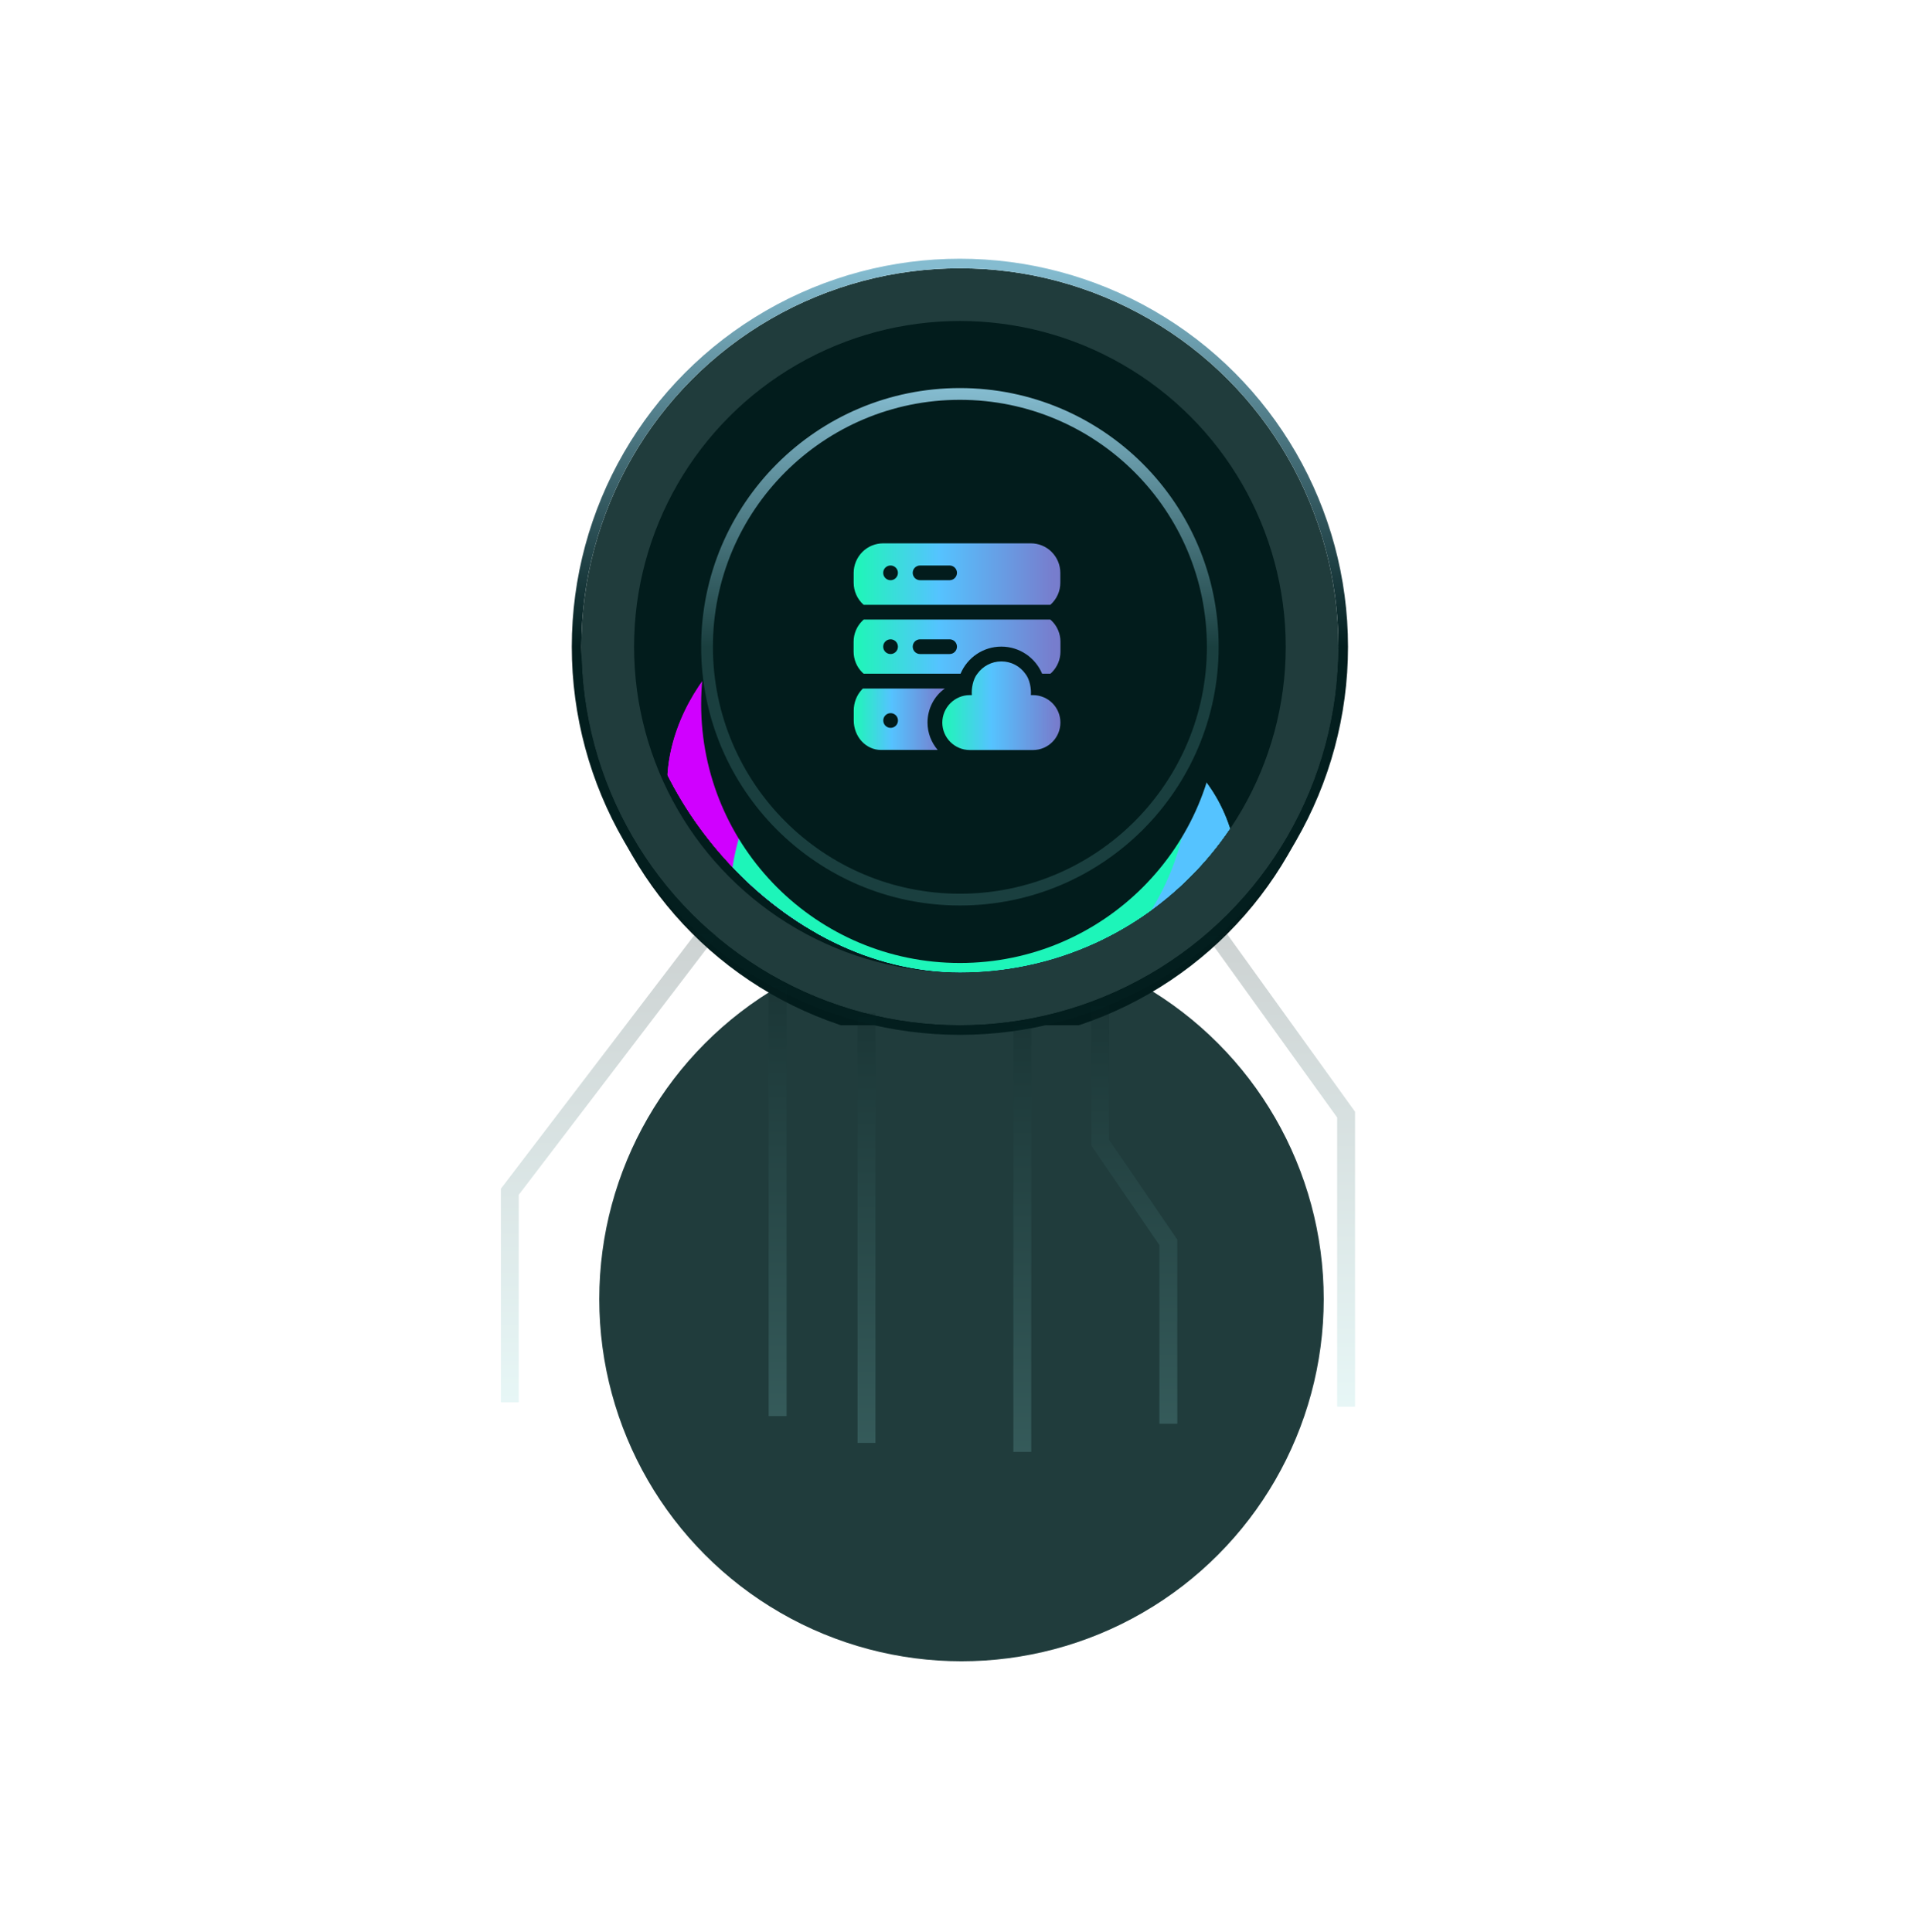
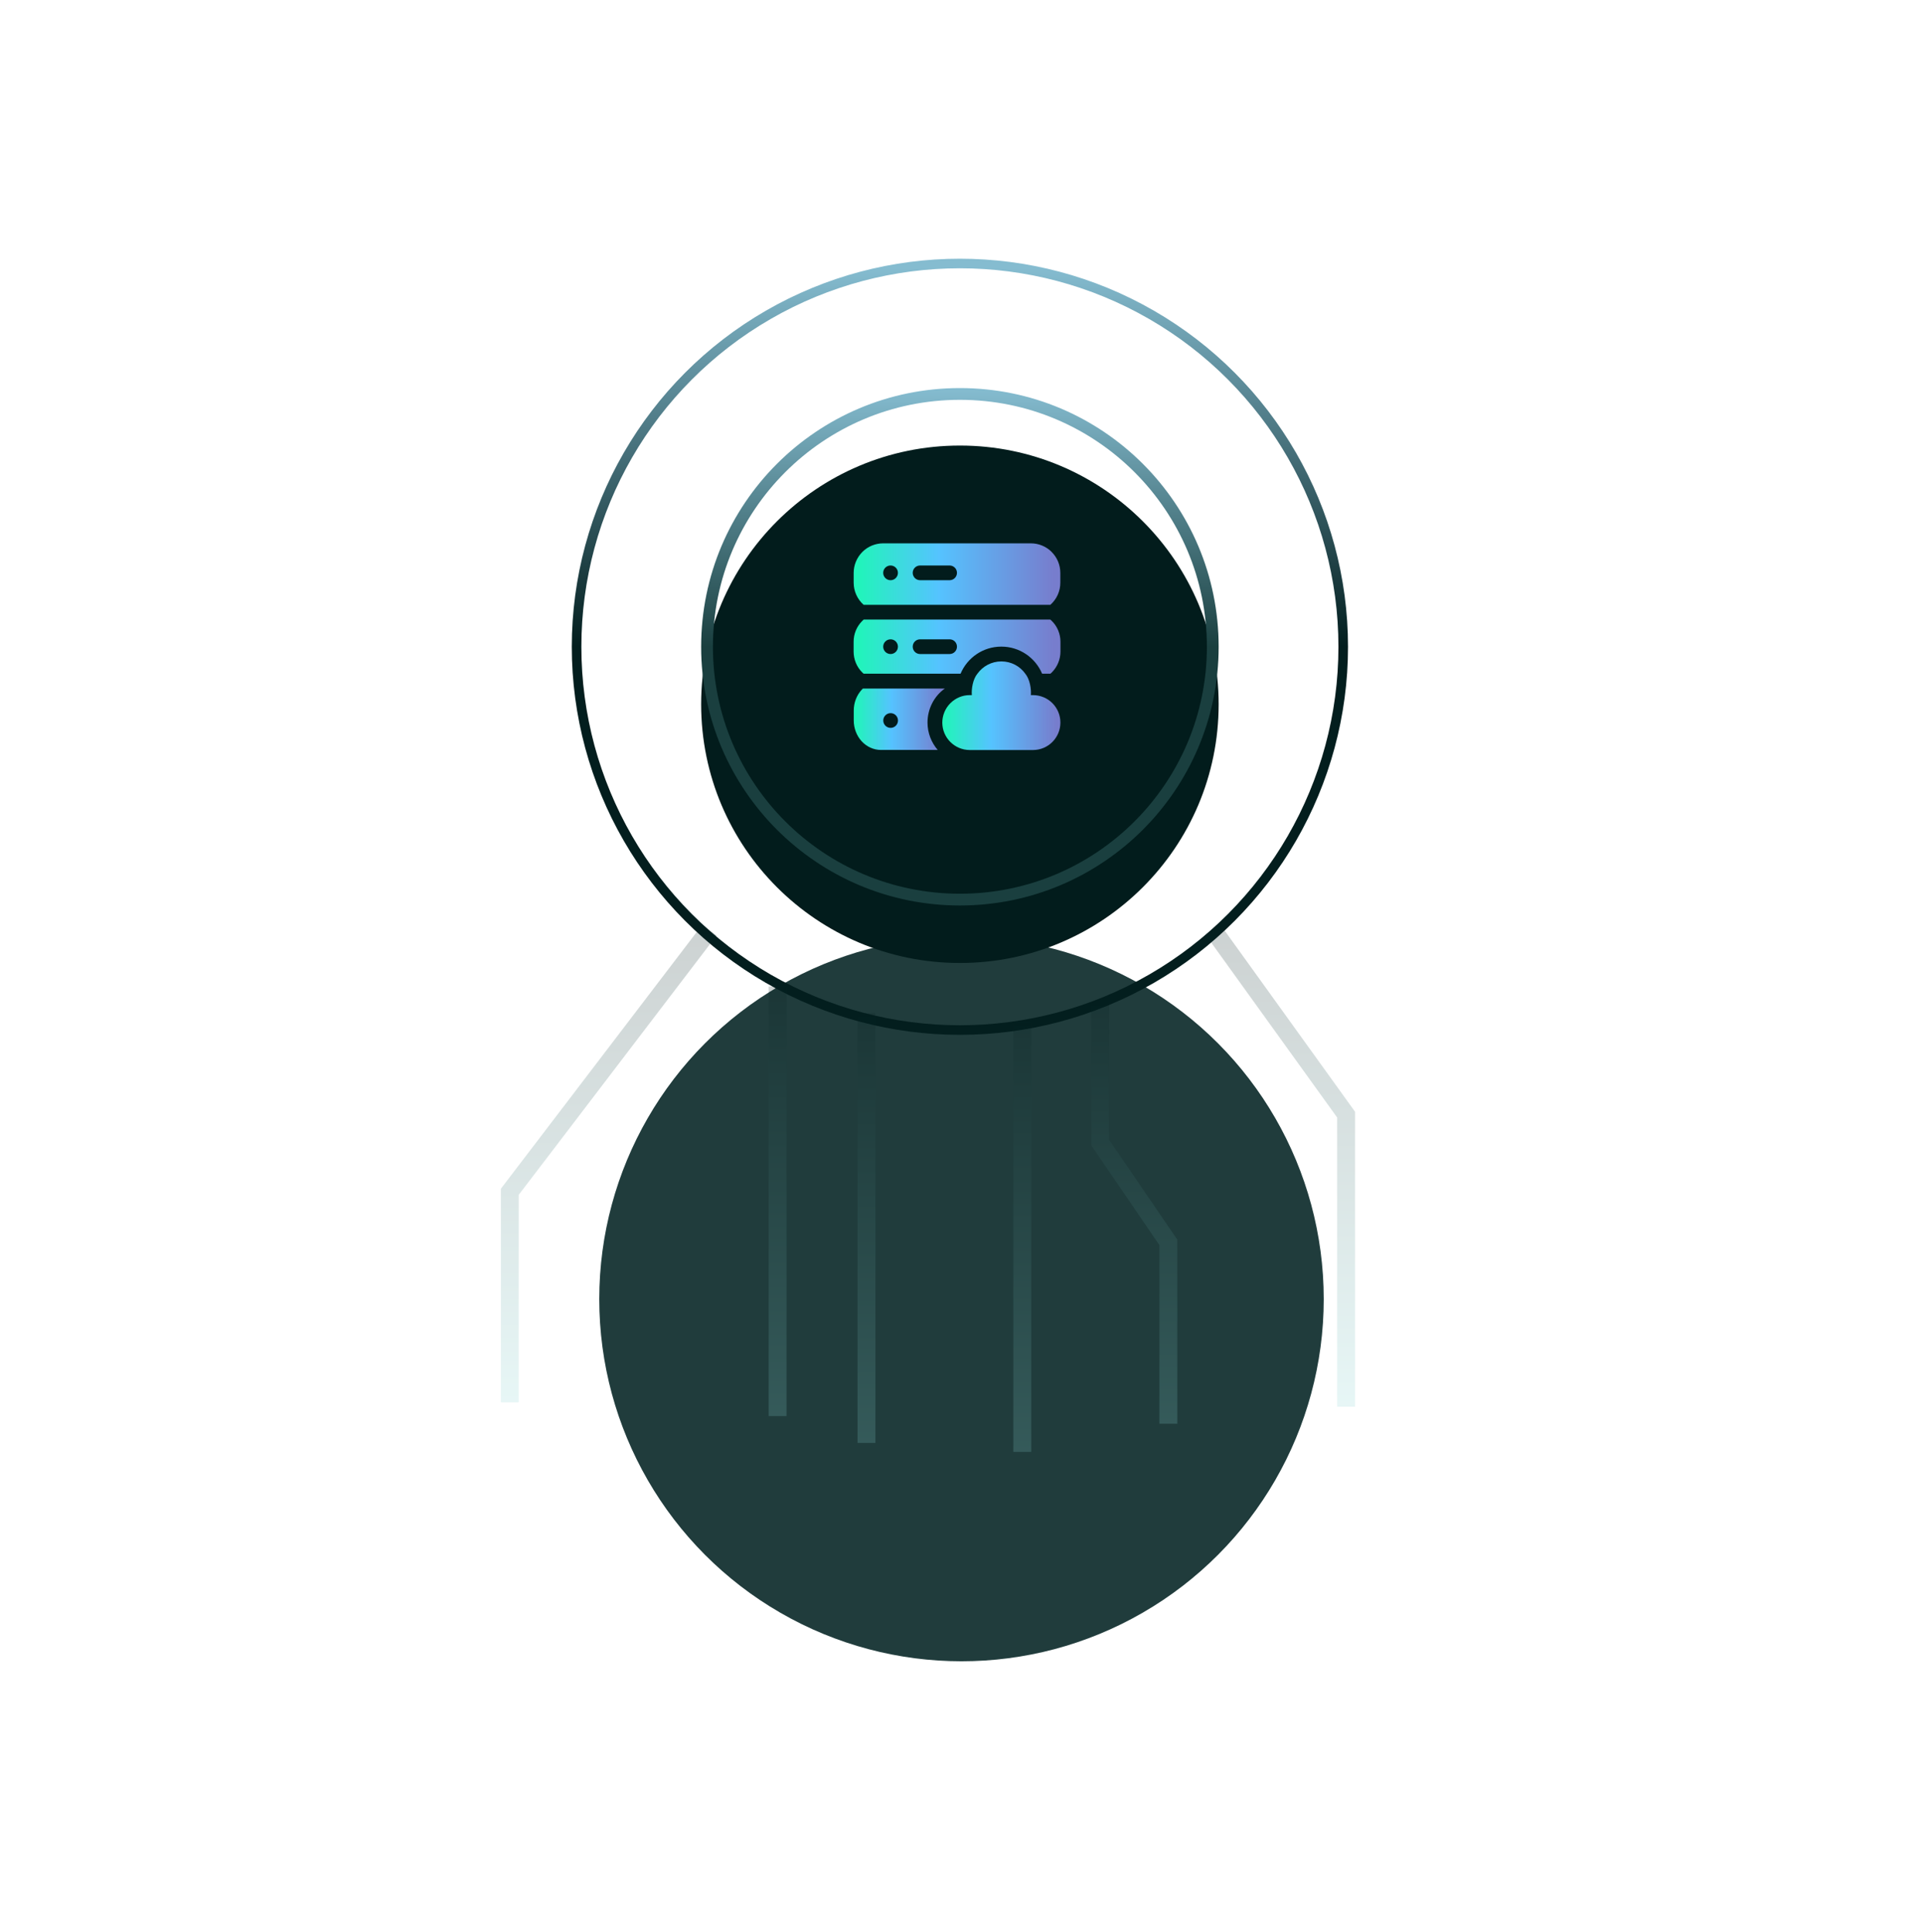
<svg xmlns="http://www.w3.org/2000/svg" width="215" height="216" viewBox="0 0 215 216" fill="none">
  <g filter="url(#filter0_ddddd_1401_12764)">
    <circle cx="107.5" cy="71.821" r="40.5" fill="#203C3C" />
  </g>
  <g clip-path="url(#clip0_1401_12764)">
    <g clip-path="url(#clip1_1401_12764)">
      <g filter="url(#filter1_i_1401_12764)">
        <circle cx="107.321" cy="72.321" r="42.321" fill="#021C1C" />
      </g>
      <circle cx="107.321" cy="72.321" r="39.375" stroke="#203C3C" stroke-width="5.893" />
      <g clip-path="url(#clip2_1401_12764)">
        <g filter="url(#filter2_f_1401_12764)">
          <g style="mix-blend-mode:plus-lighter" filter="url(#filter3_f_1401_12764)">
            <ellipse cx="21.155" cy="20.514" rx="21.155" ry="20.514" transform="matrix(0.991 0.134 -0.342 0.94 82.759 62.143)" fill="#D000FF" />
          </g>
          <g style="mix-blend-mode:plus-lighter" filter="url(#filter4_f_1401_12764)">
            <ellipse cx="25.596" cy="22.188" rx="25.596" ry="22.188" transform="matrix(-0.401 0.916 -0.975 -0.223 146.429 86.027)" fill="#55C3FF" />
          </g>
          <g style="mix-blend-mode:plus-lighter" filter="url(#filter5_f_1401_12764)">
-             <ellipse cx="23.276" cy="26.02" rx="23.276" ry="26.02" transform="matrix(-0.04 0.999 -0.981 0.194 133.66 66.008)" fill="#1DF5B9" />
-           </g>
+             </g>
        </g>
        <g filter="url(#filter6_f_1401_12764)">
          <g style="mix-blend-mode:plus-lighter" filter="url(#filter7_f_1401_12764)">
            <ellipse cx="21.155" cy="20.514" rx="21.155" ry="20.514" transform="matrix(0.991 0.134 -0.342 0.94 82.759 62.143)" fill="#D000FF" />
          </g>
          <g style="mix-blend-mode:plus-lighter" filter="url(#filter8_f_1401_12764)">
            <ellipse cx="25.596" cy="22.188" rx="25.596" ry="22.188" transform="matrix(-0.401 0.916 -0.975 -0.223 146.429 86.027)" fill="#55C3FF" />
          </g>
          <g style="mix-blend-mode:plus-lighter" filter="url(#filter9_f_1401_12764)">
            <ellipse cx="23.276" cy="26.02" rx="23.276" ry="26.02" transform="matrix(-0.04 0.999 -0.981 0.194 133.66 66.008)" fill="#1DF5B9" />
          </g>
        </g>
      </g>
    </g>
  </g>
  <g filter="url(#filter10_i_1401_12764)">
    <circle cx="107.321" cy="72.321" r="28.929" fill="#021C1C" />
  </g>
  <circle cx="107.321" cy="72.321" r="28.271" stroke="url(#paint0_linear_1401_12764)" stroke-width="1.315" />
  <path fill-rule="evenodd" clip-rule="evenodd" d="M117.588 61.722C116.967 61.101 116.129 60.755 115.255 60.755H98.745C97.871 60.755 97.026 61.101 96.412 61.722C95.798 62.343 95.444 63.181 95.444 64.055V65.153C95.444 66.099 95.849 67.002 96.557 67.63H117.436C118.144 67.002 118.555 66.099 118.548 65.153V64.055C118.548 63.181 118.202 62.336 117.58 61.722H117.588ZM99.568 64.878C99.113 64.878 98.745 64.51 98.745 64.055C98.745 63.6 99.113 63.232 99.568 63.232C100.023 63.232 100.392 63.6 100.392 64.055C100.392 64.51 100.023 64.878 99.568 64.878ZM106.169 64.878H102.869C102.414 64.878 102.045 64.51 102.045 64.055C102.045 63.6 102.414 63.232 102.869 63.232H106.169C106.624 63.232 106.993 63.6 106.993 64.055C106.993 64.51 106.624 64.878 106.169 64.878Z" fill="url(#paint1_linear_1401_12764)" />
  <path fill-rule="evenodd" clip-rule="evenodd" d="M117.588 69.428C117.538 69.378 117.487 69.327 117.429 69.277H96.564C96.506 69.327 96.456 69.378 96.405 69.428C95.784 70.049 95.438 70.88 95.438 71.754V72.859C95.438 73.733 95.784 74.578 96.405 75.192C96.456 75.242 96.506 75.286 96.557 75.329H107.397C108.149 73.545 109.904 72.303 111.955 72.303C114.006 72.303 115.761 73.552 116.512 75.329H117.444C117.494 75.278 117.545 75.235 117.595 75.192C118.216 74.571 118.563 73.733 118.563 72.859V71.754C118.563 70.88 118.216 70.042 117.595 69.428H117.588ZM99.569 73.133C99.114 73.133 98.745 72.765 98.745 72.31C98.745 71.855 99.114 71.487 99.569 71.487C100.024 71.487 100.392 71.855 100.392 72.31C100.392 72.765 100.024 73.133 99.569 73.133ZM106.17 73.133H102.869C102.414 73.133 102.046 72.765 102.046 72.31C102.046 71.855 102.414 71.487 102.869 71.487H106.17C106.625 71.487 106.993 71.855 106.993 72.31C106.993 72.765 106.625 73.133 106.17 73.133Z" fill="url(#paint2_linear_1401_12764)" />
  <path fill-rule="evenodd" clip-rule="evenodd" d="M105.65 76.99H96.478C96.427 77.033 96.384 77.084 96.341 77.127C95.77 77.748 95.452 78.586 95.452 79.46V80.558C95.452 81.432 95.777 82.277 96.341 82.891C96.918 83.512 97.691 83.858 98.493 83.858H104.841C104.133 83.035 103.7 81.959 103.7 80.789C103.7 79.301 104.415 77.842 105.65 76.983V76.99ZM99.576 81.388C99.121 81.388 98.753 81.02 98.753 80.565C98.753 80.11 99.121 79.742 99.576 79.742C100.031 79.742 100.399 80.11 100.399 80.565C100.399 81.02 100.031 81.388 99.576 81.388Z" fill="url(#paint3_linear_1401_12764)" />
  <path fill-rule="evenodd" clip-rule="evenodd" d="M118.557 80.796C118.557 82.493 117.184 83.866 115.494 83.866H108.424C106.734 83.866 105.354 82.493 105.354 80.803C105.354 79.987 105.679 79.207 106.257 78.629C106.835 78.052 107.608 77.727 108.417 77.727H108.655C108.597 77.019 108.778 75.936 109.276 75.336C109.868 74.506 110.851 73.957 111.956 73.957C113.061 73.957 114.043 74.498 114.635 75.336C115.133 75.943 115.314 77.019 115.256 77.727H115.494C116.303 77.727 117.091 78.052 117.668 78.629C118.239 79.207 118.557 79.98 118.557 80.789V80.796Z" fill="url(#paint4_linear_1401_12764)" />
  <circle cx="107.321" cy="72.321" r="42.857" stroke="url(#paint5_linear_1401_12764)" stroke-width="1.071" />
  <g opacity="0.2">
    <path d="M79.32 104L57 133.261V156.806" stroke="url(#paint6_linear_1401_12764)" stroke-width="2" />
    <path d="M86.941 110.302V158.345" stroke="url(#paint7_linear_1401_12764)" stroke-width="2" />
    <path d="M96.877 113.302V161.345" stroke="url(#paint8_linear_1401_12764)" stroke-width="2" />
    <path d="M114.298 114.302V162.345" stroke="url(#paint9_linear_1401_12764)" stroke-width="2" />
    <path d="M123.008 112.113V127.764L130.629 138.924V159.203" stroke="url(#paint10_linear_1401_12764)" stroke-width="2" />
    <path d="M135.802 104.219L150.5 124.634V157.298" stroke="url(#paint11_linear_1401_12764)" stroke-width="2" />
  </g>
  <defs>
    <filter id="filter0_ddddd_1401_12764" x="0" y="0.321" width="215" height="215" filterUnits="userSpaceOnUse" color-interpolation-filters="sRGB">
      <feFlood flood-opacity="0" result="BackgroundImageFix" />
      <feColorMatrix in="SourceAlpha" type="matrix" values="0 0 0 0 0 0 0 0 0 0 0 0 0 0 0 0 0 0 127 0" result="hardAlpha" />
      <feOffset dy="0.979" />
      <feGaussianBlur stdDeviation="1.554" />
      <feColorMatrix type="matrix" values="0 0 0 0 0.145 0 0 0 0 0.184 0 0 0 0 0.184 0 0 0 0.172 0" />
      <feBlend mode="normal" in2="BackgroundImageFix" result="effect1_dropShadow_1401_12764" />
      <feColorMatrix in="SourceAlpha" type="matrix" values="0 0 0 0 0 0 0 0 0 0 0 0 0 0 0 0 0 0 127 0" result="hardAlpha" />
      <feOffset dy="4.378" />
      <feGaussianBlur stdDeviation="3.591" />
      <feColorMatrix type="matrix" values="0 0 0 0 0.145 0 0 0 0 0.184 0 0 0 0 0.184 0 0 0 0.272 0" />
      <feBlend mode="normal" in2="effect1_dropShadow_1401_12764" result="effect2_dropShadow_1401_12764" />
      <feColorMatrix in="SourceAlpha" type="matrix" values="0 0 0 0 0 0 0 0 0 0 0 0 0 0 0 0 0 0 127 0" result="hardAlpha" />
      <feOffset dy="10.886" />
      <feGaussianBlur stdDeviation="8.201" />
      <feColorMatrix type="matrix" values="0 0 0 0 0.145 0 0 0 0 0.184 0 0 0 0 0.184 0 0 0 0.348 0" />
      <feBlend mode="normal" in2="effect2_dropShadow_1401_12764" result="effect3_dropShadow_1401_12764" />
      <feColorMatrix in="SourceAlpha" type="matrix" values="0 0 0 0 0 0 0 0 0 0 0 0 0 0 0 0 0 0 127 0" result="hardAlpha" />
      <feOffset dy="21.197" />
      <feGaussianBlur stdDeviation="17.474" />
      <feColorMatrix type="matrix" values="0 0 0 0 0.145 0 0 0 0 0.184 0 0 0 0 0.184 0 0 0 0.448 0" />
      <feBlend mode="normal" in2="effect3_dropShadow_1401_12764" result="effect4_dropShadow_1401_12764" />
      <feColorMatrix in="SourceAlpha" type="matrix" values="0 0 0 0 0 0 0 0 0 0 0 0 0 0 0 0 0 0 127 0" result="hardAlpha" />
      <feOffset dy="36" />
      <feGaussianBlur stdDeviation="33.5" />
      <feColorMatrix type="matrix" values="0 0 0 0 0.145 0 0 0 0 0.184 0 0 0 0 0.184 0 0 0 0.62 0" />
      <feBlend mode="normal" in2="effect4_dropShadow_1401_12764" result="effect5_dropShadow_1401_12764" />
      <feBlend mode="normal" in="SourceGraphic" in2="effect5_dropShadow_1401_12764" result="shape" />
    </filter>
    <filter id="filter1_i_1401_12764" x="65" y="30" width="84.643" height="86.786" filterUnits="userSpaceOnUse" color-interpolation-filters="sRGB">
      <feFlood flood-opacity="0" result="BackgroundImageFix" />
      <feBlend mode="normal" in="SourceGraphic" in2="BackgroundImageFix" result="shape" />
      <feColorMatrix in="SourceAlpha" type="matrix" values="0 0 0 0 0 0 0 0 0 0 0 0 0 0 0 0 0 0 127 0" result="hardAlpha" />
      <feOffset dy="2.143" />
      <feGaussianBlur stdDeviation="10.714" />
      <feComposite in2="hardAlpha" operator="arithmetic" k2="-1" k3="1" />
      <feColorMatrix type="matrix" values="0 0 0 0 0 0 0 0 0 0.085 0 0 0 0 0.115 0 0 0 1 0" />
      <feBlend mode="normal" in2="shape" result="effect1_innerShadow_1401_12764" />
    </filter>
    <filter id="filter2_f_1401_12764" x="47.667" y="37.846" width="117.743" height="117.586" filterUnits="userSpaceOnUse" color-interpolation-filters="sRGB">
      <feFlood flood-opacity="0" result="BackgroundImageFix" />
      <feBlend mode="normal" in="SourceGraphic" in2="BackgroundImageFix" result="shape" />
      <feGaussianBlur stdDeviation="13.464" result="effect1_foregroundBlur_1401_12764" />
    </filter>
    <filter id="filter3_f_1401_12764" x="45.168" y="35.347" width="103.078" height="97.829" filterUnits="userSpaceOnUse" color-interpolation-filters="sRGB">
      <feFlood flood-opacity="0" result="BackgroundImageFix" />
      <feBlend mode="normal" in="SourceGraphic" in2="BackgroundImageFix" result="shape" />
      <feGaussianBlur stdDeviation="14.713" result="effect1_foregroundBlur_1401_12764" />
    </filter>
    <filter id="filter4_f_1401_12764" x="65.363" y="55.342" width="98.344" height="98.387" filterUnits="userSpaceOnUse" color-interpolation-filters="sRGB">
      <feFlood flood-opacity="0" result="BackgroundImageFix" />
      <feBlend mode="normal" in="SourceGraphic" in2="BackgroundImageFix" result="shape" />
      <feGaussianBlur stdDeviation="12.613" result="effect1_foregroundBlur_1401_12764" />
    </filter>
    <filter id="filter5_f_1401_12764" x="62.24" y="51.089" width="89.935" height="86.465" filterUnits="userSpaceOnUse" color-interpolation-filters="sRGB">
      <feFlood flood-opacity="0" result="BackgroundImageFix" />
      <feBlend mode="normal" in="SourceGraphic" in2="BackgroundImageFix" result="shape" />
      <feGaussianBlur stdDeviation="9.713" result="effect1_foregroundBlur_1401_12764" />
    </filter>
    <filter id="filter6_f_1401_12764" x="47.667" y="37.846" width="117.743" height="117.586" filterUnits="userSpaceOnUse" color-interpolation-filters="sRGB">
      <feFlood flood-opacity="0" result="BackgroundImageFix" />
      <feBlend mode="normal" in="SourceGraphic" in2="BackgroundImageFix" result="shape" />
      <feGaussianBlur stdDeviation="13.464" result="effect1_foregroundBlur_1401_12764" />
    </filter>
    <filter id="filter7_f_1401_12764" x="45.168" y="35.347" width="103.078" height="97.829" filterUnits="userSpaceOnUse" color-interpolation-filters="sRGB">
      <feFlood flood-opacity="0" result="BackgroundImageFix" />
      <feBlend mode="normal" in="SourceGraphic" in2="BackgroundImageFix" result="shape" />
      <feGaussianBlur stdDeviation="14.713" result="effect1_foregroundBlur_1401_12764" />
    </filter>
    <filter id="filter8_f_1401_12764" x="65.363" y="55.342" width="98.344" height="98.387" filterUnits="userSpaceOnUse" color-interpolation-filters="sRGB">
      <feFlood flood-opacity="0" result="BackgroundImageFix" />
      <feBlend mode="normal" in="SourceGraphic" in2="BackgroundImageFix" result="shape" />
      <feGaussianBlur stdDeviation="12.613" result="effect1_foregroundBlur_1401_12764" />
    </filter>
    <filter id="filter9_f_1401_12764" x="62.24" y="51.089" width="89.935" height="86.465" filterUnits="userSpaceOnUse" color-interpolation-filters="sRGB">
      <feFlood flood-opacity="0" result="BackgroundImageFix" />
      <feBlend mode="normal" in="SourceGraphic" in2="BackgroundImageFix" result="shape" />
      <feGaussianBlur stdDeviation="9.713" result="effect1_foregroundBlur_1401_12764" />
    </filter>
    <filter id="filter10_i_1401_12764" x="78.393" y="43.393" width="57.857" height="64.286" filterUnits="userSpaceOnUse" color-interpolation-filters="sRGB">
      <feFlood flood-opacity="0" result="BackgroundImageFix" />
      <feBlend mode="normal" in="SourceGraphic" in2="BackgroundImageFix" result="shape" />
      <feColorMatrix in="SourceAlpha" type="matrix" values="0 0 0 0 0 0 0 0 0 0 0 0 0 0 0 0 0 0 127 0" result="hardAlpha" />
      <feOffset dy="6.429" />
      <feGaussianBlur stdDeviation="4.286" />
      <feComposite in2="hardAlpha" operator="arithmetic" k2="-1" k3="1" />
      <feColorMatrix type="matrix" values="0 0 0 0 0.171 0 0 0 0 0.365 0 0 0 0 0.436 0 0 0 1 0" />
      <feBlend mode="normal" in2="shape" result="effect1_innerShadow_1401_12764" />
    </filter>
    <linearGradient id="paint0_linear_1401_12764" x1="107.321" y1="43.393" x2="107.321" y2="72.321" gradientUnits="userSpaceOnUse">
      <stop stop-color="#85BCD0" />
      <stop offset="1" stop-color="#1A3F3F" />
    </linearGradient>
    <linearGradient id="paint1_linear_1401_12764" x1="95.767" y1="60.851" x2="118.549" y2="60.855" gradientUnits="userSpaceOnUse">
      <stop stop-color="#20F5B9" />
      <stop offset="0.405" stop-color="#55C3FF" />
      <stop offset="0.969" stop-color="#777DCD" />
    </linearGradient>
    <linearGradient id="paint2_linear_1401_12764" x1="95.761" y1="69.361" x2="118.564" y2="69.367" gradientUnits="userSpaceOnUse">
      <stop stop-color="#20F5B9" />
      <stop offset="0.405" stop-color="#55C3FF" />
      <stop offset="0.969" stop-color="#777DCD" />
    </linearGradient>
    <linearGradient id="paint3_linear_1401_12764" x1="95.595" y1="77.079" x2="105.65" y2="77.08" gradientUnits="userSpaceOnUse">
      <stop stop-color="#20F5B9" />
      <stop offset="0.405" stop-color="#55C3FF" />
      <stop offset="0.969" stop-color="#777DCD" />
    </linearGradient>
    <linearGradient id="paint4_linear_1401_12764" x1="105.539" y1="74.095" x2="118.557" y2="74.096" gradientUnits="userSpaceOnUse">
      <stop stop-color="#20F5B9" />
      <stop offset="0.405" stop-color="#55C3FF" />
      <stop offset="0.969" stop-color="#777DCD" />
    </linearGradient>
    <linearGradient id="paint5_linear_1401_12764" x1="107.321" y1="30" x2="107.321" y2="72.321" gradientUnits="userSpaceOnUse">
      <stop stop-color="#85BCD0" />
      <stop offset="1" stop-color="#031E1E" />
    </linearGradient>
    <linearGradient id="paint6_linear_1401_12764" x1="68.16" y1="104" x2="68.16" y2="156.806" gradientUnits="userSpaceOnUse">
      <stop stop-color="#041F1F" />
      <stop offset="1" stop-color="#86D4D2" />
    </linearGradient>
    <linearGradient id="paint7_linear_1401_12764" x1="87.441" y1="110.302" x2="87.441" y2="158.345" gradientUnits="userSpaceOnUse">
      <stop stop-color="#041F1F" />
      <stop offset="1" stop-color="#86D4D2" />
    </linearGradient>
    <linearGradient id="paint8_linear_1401_12764" x1="97.377" y1="113.302" x2="97.377" y2="161.345" gradientUnits="userSpaceOnUse">
      <stop stop-color="#041F1F" />
      <stop offset="1" stop-color="#86D4D2" />
    </linearGradient>
    <linearGradient id="paint9_linear_1401_12764" x1="114.798" y1="114.302" x2="114.798" y2="162.345" gradientUnits="userSpaceOnUse">
      <stop stop-color="#041F1F" />
      <stop offset="1" stop-color="#86D4D2" />
    </linearGradient>
    <linearGradient id="paint10_linear_1401_12764" x1="126.819" y1="112.113" x2="126.819" y2="159.203" gradientUnits="userSpaceOnUse">
      <stop stop-color="#041F1F" />
      <stop offset="1" stop-color="#86D4D2" />
    </linearGradient>
    <linearGradient id="paint11_linear_1401_12764" x1="143.151" y1="104.219" x2="143.151" y2="157.298" gradientUnits="userSpaceOnUse">
      <stop stop-color="#041F1F" />
      <stop offset="1" stop-color="#86D4D2" />
    </linearGradient>
    <clipPath id="clip0_1401_12764">
-       <rect width="84.643" height="84.643" fill="white" transform="translate(65 30)" />
-     </clipPath>
+       </clipPath>
    <clipPath id="clip1_1401_12764">
      <rect width="84.643" height="84.643" fill="white" transform="translate(65 30)" />
    </clipPath>
    <clipPath id="clip2_1401_12764">
-       <rect x="70.893" y="35.893" width="72.857" height="72.857" rx="36.429" fill="white" />
-     </clipPath>
+       </clipPath>
  </defs>
</svg>